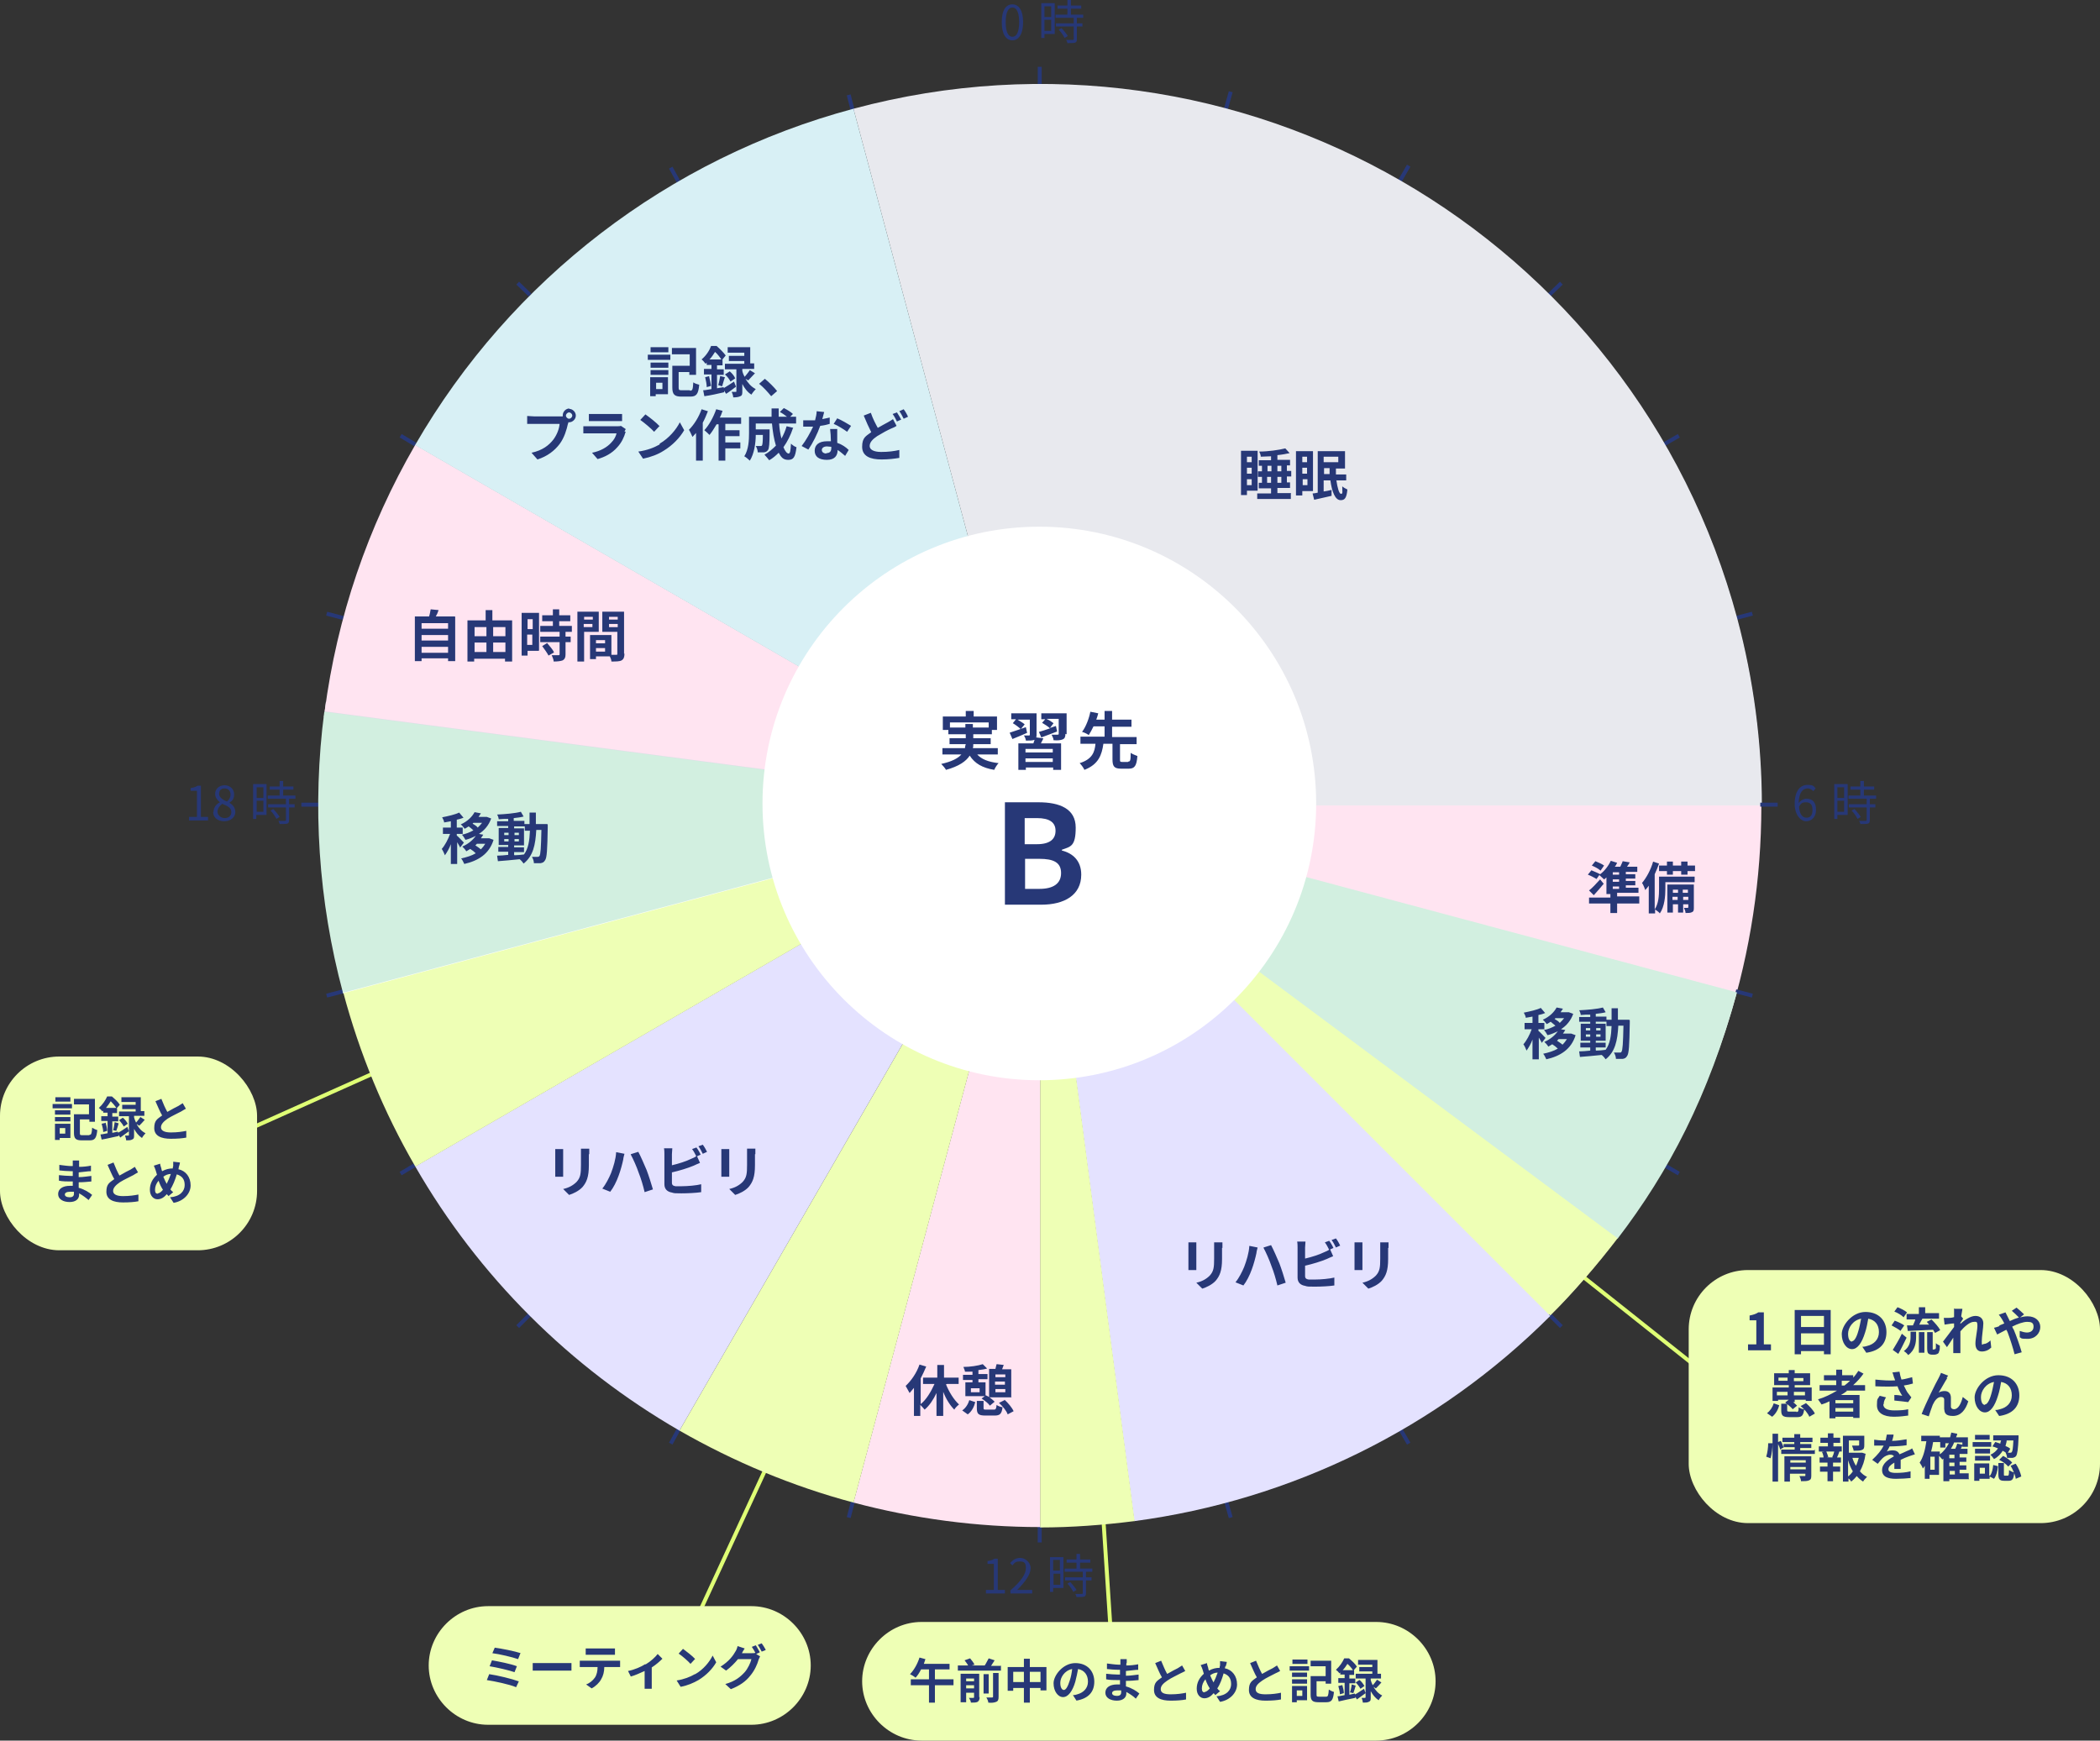
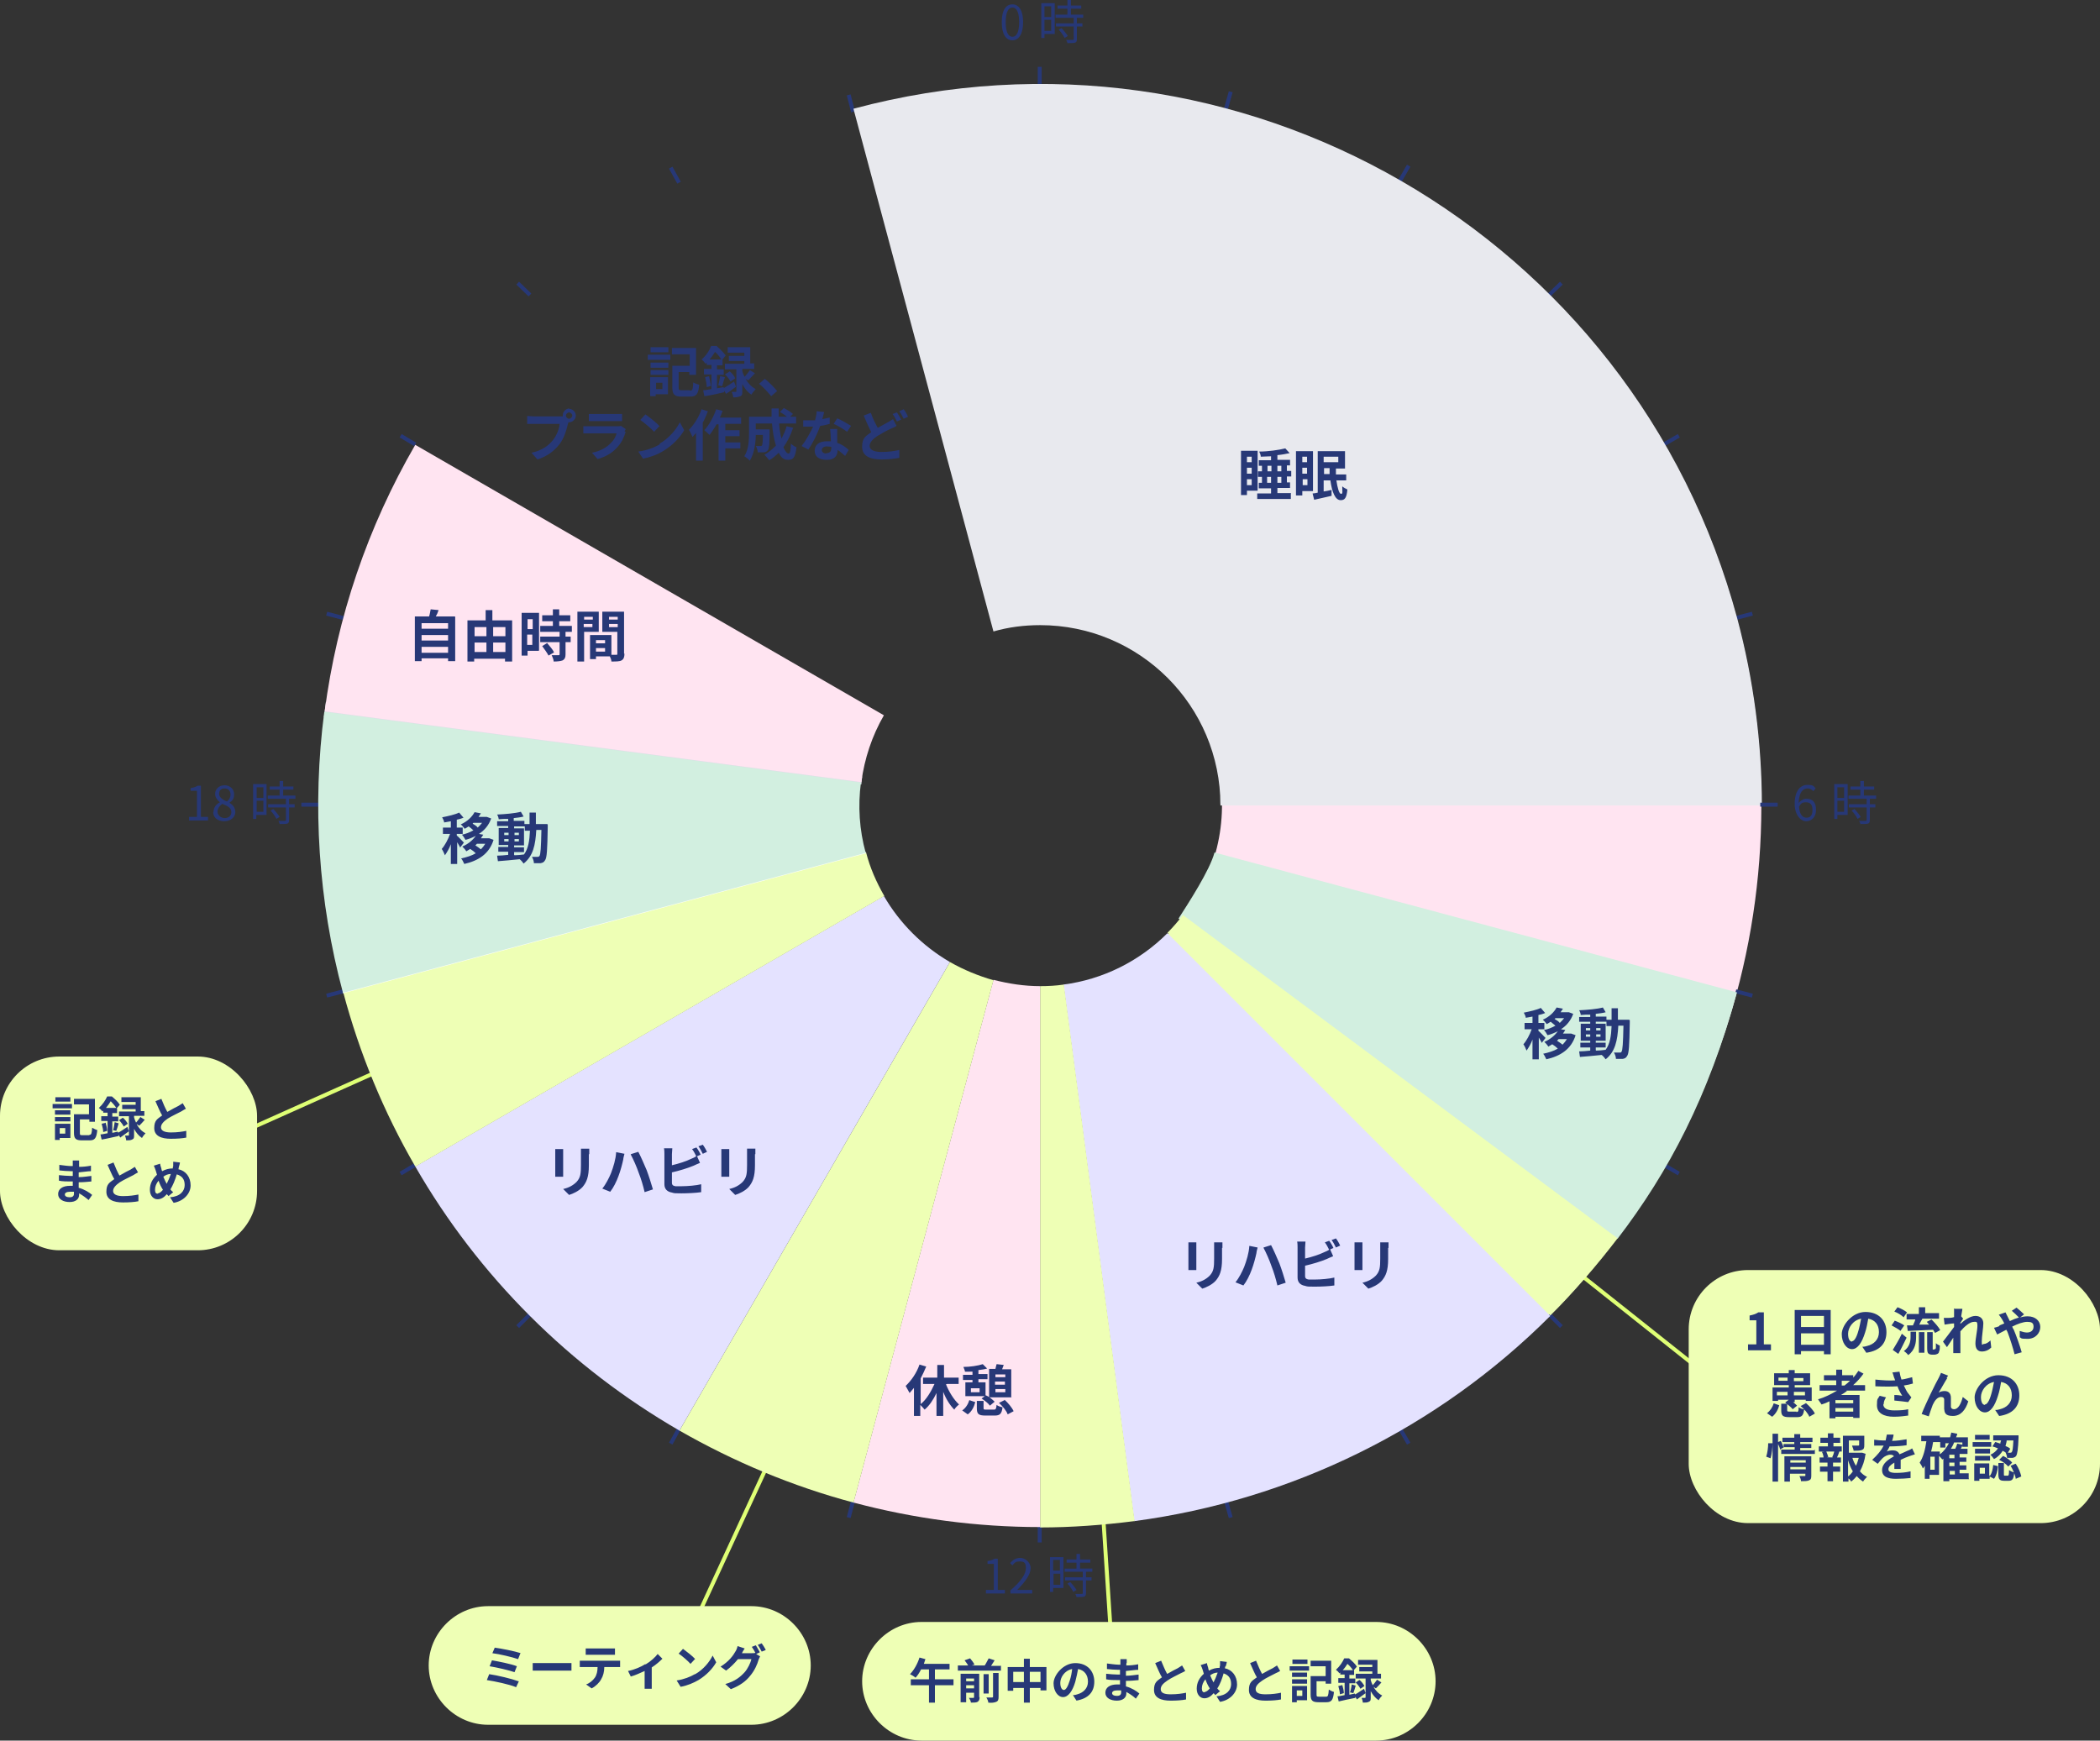
<svg xmlns="http://www.w3.org/2000/svg" data-name="レイヤー_1" viewBox="0 0 531 440.2">
  <rect x="0" y="0" width="531" height="440.2" fill="#333333" stroke="none" />
  <path d="M81.9 181.4c.2-1.3.3-2.6.5-3.9L218 196.4c0 .3-.2 1.7-.2 2L82 181.4z" fill="#dddee6" />
  <path d="M445.2 202.1v4l-136.6-2.8v-2l136.6.9z" fill="#d4d5df" />
  <path d="M287.9 242.1L361 357.3c13.4-8.5 25.7-18.7 36.4-30.4 14.6-15.9 25.8-33.6 33.8-52.4l-124.9-55.2c-3.3 9.1-9.5 17.2-18.4 22.8z" fill="#eeffb5" />
  <path d="M386.7 69.9l-92.4 100.4c2.9 2.7 5.5 5.8 7.6 9.1 7.9 12.4 9 27.1 4.3 39.9l124.9 55.2c29-68.7 13.6-151.2-44.4-204.6z" fill="#ffe4f1" />
  <path fill="none" stroke="#dfff75" stroke-miterlimit="10" d="M431.5 347.7l-39-31m-332.1-30l42.2-18.9m72.9 142.9l26-56.3m80.5 75.9l-3-46.1" />
  <rect x="427" y="321.2" width="104" height="64" rx="15" ry="15" fill="#eeffb5" />
  <path d="M363 425.2c0 8.2-6.8 15-15 15H233c-8.2 0-15-6.8-15-15s6.8-15 15-15h115c8.2 0 15 6.8 15 15zm-158-4c0 8.2-6.8 15-15 15h-66.6c-8.2 0-15-6.8-15-15s6.8-15 15-15H190c8.2 0 15 6.8 15 15z" fill="#eeffb5" />
  <rect y="267.2" width="65" height="49" rx="15" ry="15" fill="#eeffb5" />
  <path d="M442 340h2.1v-6.1h-1.7v-1.2c1-.2 1.6-.4 2.2-.8h1.4v8.1h1.8v1.5H442V340zm20.9-8.7v11.2h-1.7v-.8h-5.8v.8h-1.6v-11.2h9zm-7.5 1.5v2.8h5.8v-2.8h-5.8zm5.8 7.3v-2.9h-5.8v2.9h5.8zm10.7 2l-1-1.5c.5 0 .9-.1 1.2-.2 1.7-.4 3-1.6 3-3.5s-1-3.1-2.7-3.4c-.2 1.1-.4 2.3-.8 3.5-.8 2.6-1.9 4.2-3.3 4.2s-2.6-1.6-2.6-3.8 2.6-5.6 6-5.6 5.3 2.2 5.3 5.1-1.7 4.7-5 5.2zm-3.6-2.9c.5 0 1.1-.8 1.6-2.6.3-1 .5-2.1.7-3.1-2.1.4-3.3 2.3-3.3 3.8s.5 2 1 2zm12.3-2.6c-.5-.4-1.5-1-2.3-1.4l.8-1.2c.8.3 1.9.8 2.4 1.2l-.9 1.3zm1.5 1.7c-.7 1.4-1.4 2.9-2.1 4.1l-1.4-1c.6-1 1.6-2.6 2.3-4.1l1.2 1zm-.8-5.2c-.5-.5-1.5-1.1-2.3-1.4l.8-1.1c.8.3 1.8.8 2.4 1.3l-.9 1.3zm1.8 3.7h1.4v1.3c0 1.4-.2 3.3-2 4.6-.2-.3-.7-.8-1.1-1 1.5-1.1 1.7-2.5 1.7-3.6v-1.2zm2.1-4.7v-1.5h1.6v1.5h3.5v1.4h-4.2c-.3.5-.6 1-.8 1.5h2.5c-.2-.2-.4-.5-.6-.7l1.2-.6c.8.8 1.8 1.9 2.2 2.7l-1.3.7c-.1-.2-.3-.5-.5-.8-2.3.1-4.6.2-6.4.3l-.2-1.4h1.5c.2-.5.5-1 .6-1.5h-2.2v-1.4h3.1zm0 4.8h1.4v5.2h-1.4v-5.2zm4 4.3h.2s0-.1.1-.3v-1.2c.2.2.7.5 1 .6 0 .6 0 1.2-.2 1.5 0 .3-.2.5-.4.6-.2.1-.5.2-.7.2h-.7c-.3 0-.7-.1-.9-.3-.2-.2-.3-.5-.3-1.4v-4h1.4v4.4h.3zm5.1-10.2h1.9c0 .4-.2 1.1-.3 1.9l.5.6c-.2.2-.4.7-.7 1v.3c1-.9 2.5-2 3.8-2s2 .8 2 1.9-.4 3.3-.4 4.6.2.6.5.6c.5 0 1.1-.3 1.7-.9l.2 1.8c-.6.6-1.4 1-2.4 1s-1.6-.7-1.6-2 .5-3.3.5-4.5-.3-1-.9-1c-1 0-2.4 1.2-3.4 2.4v5.5h-1.8v-3.9c-.5.8-1.2 1.8-1.6 2.4l-1-1.4c.7-.9 2-2.6 2.8-3.7v-.9c-.6 0-1.6.2-2.4.3l-.2-1.7h1.1c.4 0 .9 0 1.5-.2v-2.2zm11.3 4.2c.4-.2.8-.3 1.2-.5-.2-.4-.4-.8-.6-1.1-.2-.3-.5-.8-.8-1.1l1.7-.6.5 1 .6 1.2c.8-.4 1.6-.7 2.3-.9-.5-.5-1.3-1.3-1.8-1.7l1.2-.8c.5.4 1.4 1.2 1.9 1.7l-1 .8c.6-.2 1.3-.3 1.9-.3 2 0 3.2 1.2 3.2 2.7s-1.2 3-3.2 3-1.5-.2-2-.4v-1.6c.6.2 1.3.4 1.8.4 1 0 1.7-.5 1.7-1.5s-.6-1.2-1.6-1.2-2.4.5-3.8 1.2c.1.3.2.5.4.8.6 1.4 1.6 4.2 2 5.7l-1.8.5c-.4-1.6-1.1-3.8-1.7-5.4-.1-.3-.2-.5-.4-.8-.9.5-1.8.9-2.3 1.2l-.8-1.7c.5-.1 1.1-.3 1.3-.4zm-58.8 22.2c.8-.6 1.4-1.5 1.7-2.5l1.4.5c-.3 1.1-.9 2.2-1.8 2.9l-1.3-.9zm7.4-.3c.5 0 .6-.2.6-1.2.3.2.9.5 1.4.5-.2 1.6-.6 2-1.8 2h-2c-1.6 0-2-.4-2-1.7V355h1.4c-.1-.1-.3-.2-.4-.3l.9-.7h-2.7v.3h-1.4v-3.4h4.1v-.6h-3.7v-3h3.7v-.8h1.5v.8h3.9v3h-3.9v.6h4.3v3.4h-1.5v-.3h-2.8v.6h-.4c.4.3.8.7 1 .9l-1.1.9c-.3-.4-.8-.8-1.4-1.3v1.5c0 .4.1.4.7.4h1.7zm-2.2-4.2v-.9h-2.7v.9h2.7zm0-3.7v-.8h-2.3v.8h2.3zm1.6-.7v.8h2.4v-.8h-2.4zm0 3.5v.9h2.8v-.9h-2.8zm3 2.8c.9.8 1.9 1.8 2.3 2.7l-1.4.8c-.3-.8-1.3-2-2.2-2.7l1.3-.7zm10.4-3c-.5.4-1 .7-1.5 1h4.7v5.8h-1.6v-.3h-4.5v.4h-1.5v-4.3c-.6.3-1.3.6-2 .8-.2-.3-.7-1-.9-1.3 1.7-.5 3.3-1.3 4.8-2.2h-4.4v-1.4h4.2v-1.2h-3.1v-1.3h3.1v-1.4h1.5v1.4h2.8v.6c.5-.5.9-1.1 1.3-1.7l1.3.7c-.7 1-1.6 2-2.6 2.9h3v1.4h-4.7zm1.6 2.3h-4.5v.8h4.5v-.8zm0 2.9v-.9h-4.5v.9h4.5zm-2.9-6.6h.7c.5-.4 1-.8 1.4-1.2h-2.1v1.2zm12.8-3.3l1.8-.2c.1.7.3 1.4.5 2 .9-.1 1.8-.4 2.7-.6l.2 1.6c-.7.2-1.5.4-2.3.5.4.8.8 1.7 1.2 2.1.2.3.5.6.7.9l-.8 1.2c-.7-.1-2.4-.3-3.5-.4v-1.4c.8 0 1.6.1 2 .2-.4-.6-.9-1.5-1.2-2.4-1.5.1-3.3.1-5.6 0v-1.7c1.9.2 3.6.3 5 .2-.1-.3-.2-.6-.3-.8-.1-.3-.2-.8-.4-1.2zm-2.3 8c0 1.1 1 1.6 2.8 1.6s2.6-.1 3.5-.3v1.6c-.8.1-2 .3-3.6.3-2.7 0-4.3-1-4.3-2.9s.2-1.5.7-2.4l1.6.4c-.4.6-.6 1.2-.6 1.8zm16.2-6.6c-.6.9-1.5 2.6-2.2 3.7.5-.3 1-.4 1.5-.4 1 0 1.6.6 1.6 1.7v2.2c0 .5.4.7.8.7 1.1 0 1.8-1.5 2.2-3.1l1.4 1.1c-.7 2.2-1.9 3.7-3.9 3.7s-2.1-.9-2.2-1.8V354c0-.5-.3-.7-.8-.7-.9 0-1.6.9-2.1 2-.3.8-.8 2.2-1 2.9l-1.8-.6c1-2.6 3.6-7.9 4.3-9.1.2-.4.4-.8.6-1.3l1.8.7c-.1.2-.3.4-.4.6zm13.1 9.6l-1-1.5c.5 0 .9-.1 1.2-.2 1.7-.4 3-1.6 3-3.5s-1-3.1-2.7-3.4c-.2 1.1-.4 2.3-.8 3.5-.8 2.6-1.9 4.2-3.3 4.2s-2.6-1.6-2.6-3.8 2.6-5.6 6-5.6 5.3 2.2 5.3 5.1-1.7 4.7-5 5.2zm-3.6-2.9c.5 0 1.1-.8 1.6-2.6.3-1 .5-2.1.7-3.1-2.1.4-3.3 2.3-3.3 3.8s.5 2 1 2zm-55.3 13.2c.3-.9.5-2.3.5-3.4h1.1c0 1.2-.2 2.8-.5 3.8l-1.1-.4zm12.3-1.8v1.1h-8.5v-1.1h3.4v-.6h-2.7l-1 .6c0-.4-.3-.9-.5-1.4v9.5h-1.4v-12.1h1.4v2.1l.7-.3c.3.6.6 1.3.7 1.8v-1h2.7v-.5h-3v-1.1h3v-.9h1.5v.9h3.1v1.1h-3.1v.5h2.8v1h-2.8v.6h3.5zm-.9 6.6c0 .7-.1 1-.6 1.2-.5.2-1.1.2-2 .2 0-.4-.2-.9-.4-1.3h1.3c.2 0 .2 0 .2-.2v-.4h-3.9v2h-1.4v-6.4h6.8v5zm-5.3-3.9v.6h3.9v-.6h-3.9zm3.9 2.3v-.6h-3.9v.6h3.9zm6.9-5.8h2.2v1.3h-1.1.5c-.2.6-.4 1.1-.6 1.5h1v1.3h-2v1h1.8v1.3h-1.8v2.4h-1.4v-2.4h-1.9v-1.3h1.9v-1h-2v-1.3h1c0-.4-.2-1-.4-1.4h.5c0-.1-1.3-.1-1.3-.1v-1.3h2.3v-.9h-1.9v-1.3h1.9v-1.1h1.4v1.1h1.7v1.3h-1.7v.9zm-.2 2.7c.2-.4.4-.9.5-1.4h-2c.2.5.4 1 .5 1.4h-.4c0 .1 1.9.1 1.9.1h-.4zm8.4-.7c-.2 1.6-.7 3-1.4 4.3.5.6 1.1 1.1 1.8 1.4-.3.3-.8.8-1 1.2-.6-.4-1.1-.8-1.6-1.4-.4.5-.9 1-1.4 1.4-.2-.3-.4-.6-.7-.8v.8H466v-11.6h5.4v2.4c0 .7-.1 1-.6 1.2-.5.2-1.2.2-2.1.2 0-.4-.3-.9-.4-1.3h1.5c.2 0 .3 0 .3-.2v-1.1h-2.6v3.1h3.4l.9.3zm-4.4 5.6c.5-.4.9-.8 1.2-1.3-.5-.8-.9-1.8-1.2-2.8v4.1zm1.1-4.7c.2.7.5 1.4.9 2 .3-.6.5-1.3.7-2h-1.6zm10-4.3c1.2 0 2.5-.2 3.7-.4v1.5c-1.2.2-2.8.3-4.3.3-.2.5-.5.9-.7 1.3.3-.2 1-.3 1.5-.3.8 0 1.4.3 1.7 1 .7-.3 1.2-.5 1.8-.8.5-.2 1-.4 1.4-.7l.7 1.5c-.4.1-1.1.4-1.5.5-.6.2-1.3.5-2.1.9v2.3H479v-1.6c-1 .6-1.5 1.1-1.5 1.7s.6.9 1.9.9 2.5-.1 3.7-.4v1.7c-.9.1-2.5.2-3.7.2-2 0-3.5-.5-3.5-2.2s1.6-2.7 3-3.5c-.2-.3-.5-.4-.9-.4-.7 0-1.5.4-2 .9-.4.4-.8.9-1.2 1.4l-1.4-1c1.4-1.3 2.3-2.4 2.9-3.6h-2.4v-1.5c.7.1 1.6.2 2.3.2h.6l.3-1.5h1.7c0 .5-.2.9-.3 1.4zm19.5 9.7h-5v.5h-1.5v-5.7s-.2.2-.3.2c-.1-.2-.5-.6-.8-.9v4.8h-2.4v1h-1.2v-3.3c-.1.2-.3.5-.5.7-.1-.4-.5-1.1-.8-1.5.9-1.3 1.4-3.3 1.7-5.4h-1.3v-1.4h4.7v.4h2.6l.3-1.2 1.5.3c0 .3-.2.6-.3.9h3v2.4h-1.4v-1.1h-2.1c-.2.6-.5 1.1-.8 1.6h1.1c.2-.4.4-.9.5-1.3l1.4.3c-.2.4-.3.7-.5 1h1.7v1.3h-2v.9h1.7v1.1h-1.7v.9h1.7v1.1h-1.7v.9h2.3v1.3zm-8.7-5.7h-1.1v3.3h1.1v-3.3zm1.3-.6c1-.7 1.7-1.7 2.3-2.8h-.9v1.1h-1.3v-1.4h-1.8c-.1.8-.3 1.6-.5 2.4h2.2v.8zm3.7.1h-1.3v.9h1.3v-.9zm0 2h-1.3v.9h1.3v-.9zm-1.2 3h1.3v-.9H493v.9zm10.5-7h-4.7v-1.2h4.7v1.2zm-.3 7.3c.5-.7.7-1.7.8-2.7l1.2.3c-.1 1.2-.4 2.4-1 3.2l-1.1-.6v.6h-2.6v.5h-1.3v-4.4h3.8v3.1zm0-5.6h-3.8v-1.2h3.8v1.2zm-3.8.6h3.8v1.2h-3.8v-1.2zm3.7-4.1h-3.7v-1.2h3.7v1.2zm-1.2 7.1h-1.3v1.5h1.3v-1.5zm2.7-6.5c.4.1.8.3 1.2.4 0-.3.1-.5.2-.8h-2V363h6.4v.6c-.1 2.9-.3 4.1-.6 4.6-.2.3-.5.4-.9.5h-1.4c0-.4-.2-1-.4-1.4-.2-.1-.5-.3-.7-.4-.5.8-1.2 1.6-2.2 2.1-.2-.3-.6-.8-.9-1.1.9-.4 1.5-1 1.9-1.6-.5-.2-1-.4-1.4-.5l.7-1.1zm3.1 8.5c.2 0 .3-.2.3-1.4.3.2.9.5 1.3.6-.1 1.7-.5 2.1-1.4 2.1h-1.1c-1.2 0-1.5-.4-1.5-1.7V370h1.4v2.8c0 .4 0 .4.3.4h.7zm-1.2-5c.8.4 1.8 1.1 2.3 1.7l-1 1c-.4-.5-1.4-1.3-2.3-1.7l.9-.9zm.9-3.9c0 .5-.2.9-.3 1.4.5.2.9.4 1.2.7l-.6 1h.6c.2 0 .3 0 .4-.2.2-.2.3-1 .4-2.9h-1.6zm2.3 5.9c.7 1 1.2 2.3 1.4 3.2l-1.4.6c-.1-.9-.7-2.3-1.3-3.3l1.2-.5z" fill="#273877" />
  <path fill="none" stroke="#273877" stroke-miterlimit="10" d="M262.9 21.3v-4.4" />
  <path d="M253.3 5.6c0-3.1 1.1-4.5 2.7-4.5s2.7 1.5 2.7 4.5-1.1 4.6-2.7 4.6-2.7-1.5-2.7-4.6zm4.4 0c0-2.6-.7-3.7-1.7-3.7s-1.7 1.1-1.7 3.7.7 3.7 1.7 3.7 1.7-1.1 1.7-3.7zm9 3h-2.6v1h-.8V.8h3.4v7.8zm-2.6-7v2.7h1.7V1.6h-1.7zm1.7 6.2V5h-1.7v2.8h1.7zm6.5-3.3v1.4h1.4v.8h-1.4v3.2c0 .5-.1.8-.5.9-.4.1-1 .1-1.9.1 0-.2-.2-.6-.3-.8h1.6c.2 0 .3 0 .3-.2V6.7H267v-.8h4.5V4.5h-4.6v-.8h3V2.2h-2.5v-.8h2.5V0h.9v1.4h2.6v.8h-2.6v1.5h3.1v.8h-1.5zm-3.9 2.6c.6.6 1.3 1.5 1.6 2l-.8.5c-.3-.6-.9-1.5-1.5-2.1l.7-.4z" fill="#273877" />
  <path fill="none" stroke="#273877" stroke-miterlimit="10" d="M310 27.5l1.2-4.3M354 45.7l2.2-3.8m35.5 32.7l3.1-3m25.9 40.8l3.8-2.2m14.4 46.1l4.2-1.1" />
  <path d="M453.8 203.3c0-3.4 1.5-4.8 3.2-4.8s1.6.4 2.1.9l-.6.7c-.3-.4-.9-.7-1.4-.7-1.2 0-2.2.9-2.3 3.7.5-.7 1.3-1.1 2-1.1 1.5 0 2.4.9 2.4 2.8s-1.2 2.9-2.5 2.9-2.9-1.5-2.9-4.4zm1.1.7c.1 1.8.8 2.8 1.9 2.8s1.5-.8 1.5-2-.5-1.9-1.6-1.9-1.3.3-1.8 1.1zm12.3 2.1h-2.6v1h-.8v-8.8h3.4v7.8zm-2.6-7v2.7h1.7v-2.7h-1.7zm1.7 6.2v-2.8h-1.7v2.8h1.7zm6.5-3.3v1.4h1.4v.8h-1.4v3.2c0 .5-.1.8-.5.9-.4.1-1 .1-1.9.1 0-.2-.2-.6-.3-.8h1.6c.2 0 .3 0 .3-.2v-3.2h-4.5v-.8h4.5V202h-4.6v-.8h3v-1.5h-2.5v-.8h2.5v-1.4h.9v1.4h2.6v.8h-2.6v1.5h3.1v.8h-1.5zm-3.9 2.6c.6.6 1.3 1.5 1.6 2l-.8.5c-.3-.6-.9-1.5-1.5-2.1l.7-.4z" fill="#273877" />
  <path fill="none" stroke="#273877" stroke-miterlimit="10" d="M438.9 250.7l4.2 1.1m-22.4 42.8l3.8 2.2m-32.8 35.6l3.1 3.1M354 361.3l2.2 3.8M310 379.6l1.2 4.2m-48.3 2v4.3" />
  <path d="M249.3 402.1h2v-6.6h-1.6v-.7c.8-.1 1.3-.3 1.8-.6h.8v7.9h1.8v.9h-4.8v-.9zm6.1.2c2.8-2.4 4-4.2 4-5.7s-.5-1.7-1.6-1.7-1.3.4-1.8 1l-.6-.6c.7-.8 1.5-1.3 2.6-1.3s2.6 1 2.6 2.6-1.4 3.5-3.4 5.5h3.8v.9h-5.5v-.6zm13.5-.7h-2.6v1h-.8v-8.8h3.4v7.8zm-2.6-7.1v2.7h1.7v-2.7h-1.7zm1.8 6.3V398h-1.7v2.8h1.7zm6.5-3.3v1.4h1.4v.8h-1.4v3.2c0 .5-.1.8-.5.9-.4.1-1 .1-1.9.1 0-.2-.2-.6-.3-.8h1.6c.2 0 .3 0 .3-.2v-3.2h-4.5v-.8h4.5v-1.4h-4.6v-.8h3v-1.5h-2.5v-.8h2.5V393h.9v1.4h2.6v.8h-2.6v1.5h3.1v.8h-1.5zm-4 2.6c.6.6 1.3 1.5 1.6 2l-.8.5c-.3-.6-.9-1.5-1.5-2.1l.7-.4z" fill="#273877" />
  <path fill="none" stroke="#273877" stroke-miterlimit="10" d="M215.7 379.6l-1.1 4.2m-42.9-22.5l-2.1 3.8M134 332.4l-3.1 3.1M105 294.6l-3.7 2.2m-14.5-46.1l-4.2 1.1m-2-48.3h-4.4" />
  <path d="M47.8 206.6h2V200h-1.6v-.7c.8-.1 1.3-.3 1.8-.6h.8v7.9h1.8v.9h-4.8v-.9zm6.2-1.3c0-1.2.8-2 1.6-2.4-.6-.5-1.2-1.2-1.2-2.1 0-1.3 1-2.2 2.4-2.2s2.4 1 2.4 2.3-.6 1.7-1.2 2.1c.8.5 1.5 1.2 1.5 2.4s-1.1 2.3-2.8 2.3-2.8-1-2.8-2.3zm4.5.1c0-1.2-1.1-1.6-2.3-2.1-.7.5-1.2 1.2-1.2 2s.8 1.6 1.8 1.6 1.7-.6 1.7-1.5zm-.2-4.4c0-.9-.5-1.6-1.5-1.6s-1.4.6-1.4 1.4.9 1.5 2 1.9c.6-.5.9-1.1.9-1.8zm9.1 5.1h-2.6v1H64v-8.8h3.4v7.8zm-2.5-7v2.7h1.7v-2.7h-1.7zm1.7 6.2v-2.8h-1.7v2.8h1.7zm6.5-3.3v1.4h1.4v.8h-1.4v3.2c0 .5-.1.8-.5.9-.4.1-1 .1-1.9.1 0-.2-.2-.6-.3-.8H72c.2 0 .3 0 .3-.2v-3.2h-4.5v-.8h4.5V202h-4.6v-.8h3v-1.5h-2.5v-.8h2.5v-1.4h.9v1.4h2.6v.8h-2.6v1.5h3.1v.8h-1.5zm-4 2.6c.6.6 1.3 1.5 1.6 2l-.8.5c-.3-.6-.9-1.5-1.5-2.1l.7-.4z" fill="#273877" />
  <path fill="none" stroke="#273877" stroke-miterlimit="10" d="M86.8 156.3l-4.2-1.1m22.4-42.8l-3.7-2.2M134 74.6l-3.1-3m40.8-25.4l-2.1-3.8m46.1-14.1l-1.1-4.3" />
  <path d="M439.2 251c-7.2 26.3-17.2 45.3-30.2 62.3l-111-81c2.5-3.9 7.9-12.2 9.1-16.7L439.3 251z" fill="#d2efe0" />
  <path d="M409 313.2c-4.8 6.3-11.3 13.9-17 19.5l-96.8-96.8c1.4-1.4 2.7-2.9 3.9-4.5l109.8 81.7z" fill="#eeffb5" />
  <path d="M392 332.8c-28.4 28.4-65.4 46.6-105.2 51.9L268.9 249c10-1.3 19.2-5.9 26.3-13l96.8 96.8z" fill="#e4e2ff" />
  <path d="M286.8 384.7c-7.9 1-15.9 1.6-23.8 1.6V249.4c2 0 4-.1 6-.4l17.9 135.7z" fill="#eeffb5" />
  <path d="M263 386.2c-15.9 0-31.8-2.1-47.2-6.2l35.4-132.2c3.9 1 7.8 1.6 11.8 1.6v136.9z" fill="#ffe4f1" />
  <path d="M215.8 380c-15.4-4.1-30.2-10.3-44-18.2l68.4-118.5c3.5 2 7.2 3.5 11 4.6l-35.4 132.2z" fill="#eeffb5" />
  <path d="M171.8 361.8c-27.7-16-50.8-39-66.8-66.8l118.5-68.4c4 6.9 9.8 12.7 16.7 16.7l-68.4 118.5z" fill="#e4e2ff" />
  <path d="M105 295c-8-13.8-14.1-28.6-18.2-44L219 215.6c1 3.9 2.6 7.5 4.6 11L105.1 295z" fill="#eeffb5" />
  <path d="M86.7 251l132.2-35.4L86.7 251z" fill="#3989a8" stroke="#fff" stroke-miterlimit="1.6" stroke-width=".4" />
  <path d="M86.7 251c-6.2-23.1-7.8-47.3-4.7-71l135.7 17.9c-.8 5.9-.4 12 1.2 17.8L86.7 251.1z" fill="#d2efe0" />
  <path d="M82.1 179.9c3.1-23.8 10.9-46.7 22.9-67.4l118.5 68.4c-3 5.2-4.9 10.9-5.7 16.9L82.1 179.9z" fill="#ffe4f1" />
  <path d="M215.8 27.5c97.3-26.1 197.4 31.7 223.5 129 4.1 15.4 6.2 31.3 6.2 47.2H308.6c0-25.2-20.4-45.6-45.6-45.6-4 0-8 .5-11.8 1.6L215.8 27.5z" fill="#e8e9ee" />
-   <path d="M105 112.5c24.2-41.9 64.1-72.5 110.8-85l35.4 132.2c-11.7 3.1-21.7 10.8-27.7 21.3L105 112.6z" fill="#d8f0f5" />
  <path d="M389.9 263.8c-.2-.4-.5-.9-.8-1.4v5.5h-1.6v-5c-.4 1.1-1 2.1-1.5 2.8-.2-.5-.5-1.2-.8-1.6.8-.9 1.6-2.4 2.1-3.8h-1.8v-1.6h2v-1.6c-.6.1-1.2.2-1.7.3 0-.4-.3-.9-.5-1.3 1.5-.3 3.3-.7 4.3-1.2l1.1 1.3c-.5.2-1.1.4-1.7.5v2h1.5v1.6H389v.4c.4.3 1.5 1.5 1.8 1.8l-1 1.3zm8.5-2c-1.1 3.6-3.9 5.3-7.4 6.1-.2-.4-.5-1.1-.8-1.4 1.4-.3 2.7-.7 3.7-1.3-.4-.4-.9-.8-1.4-1.1-.3.2-.7.4-1 .6-.2-.4-.7-.9-1-1.2 1.6-.7 2.7-1.7 3.4-2.7-.8.4-1.7.8-2.6 1-.2-.4-.6-1-.9-1.3 1-.2 2-.6 2.9-1.1-.4-.3-.8-.7-1.2-1-.3.2-.6.4-1 .6-.2-.3-.7-.9-1-1.1 1.8-.8 2.9-2 3.5-3.1l1.6.3-.6.9h2.1l1.1.4c-.6 1.7-1.7 3-3.1 3.9l1.1.2-.6.9h2.1l1.1.4zm-5-4.4l-.3.3c.5.3 1 .6 1.3 1 .4-.4.8-.8 1.1-1.2h-2.2zm.7 5.4l-.4.4c.5.3 1 .7 1.4 1 .4-.4.8-.9 1.1-1.4h-2.1zm18-4.8v.7c-.1 5.7-.2 7.8-.7 8.4-.3.5-.6.6-1.1.7h-1.7c0-.5-.2-1.1-.5-1.6h1.4c.3 0 .4 0 .5-.2.3-.4.4-2.1.5-6.6h-1.3c-.2 3.8-.8 6.6-3.2 8.5-.2-.3-.6-.8-1-1.1-2 .2-4 .4-5.5.5l-.2-1.4c.8 0 1.8-.1 2.8-.2v-.8h-2.5v-1.2h2.5v-.5h-2.4v-4.3h2.4v-.5h-2.8v-1.2h2.8v-.6c-.8 0-1.6 0-2.4.1 0-.3-.2-.9-.4-1.2 2.1-.1 4.5-.3 6-.7l.7 1.2c-.7.2-1.6.3-2.5.4v.7h2.7v.8h1.3V255h1.6v2.9h2.8zm-11.1 2.6h1.1v-.6H401v.6zm1.1 1.6v-.6H401v.6h1.1zm1.5 3.5c.8 0 1.6-.1 2.4-.2 1.1-1.5 1.4-3.5 1.5-6h-1.3v-1.1h-2.7v.5h2.5v4.3h-2.5v.5h2.5v1.2h-2.5v.7zm1.1-5.1v-.6h-1.1v.6h1.1zm-1.1 1v.6h1.1v-.6h-1.1zm-101.1 53.7v5.9h-2v-7h2v1.1zm6.5.3v2.8c0 3-.6 4.3-1.6 5.5-.9 1-2.4 1.7-3.4 2l-1.5-1.5c1.4-.3 2.5-.9 3.4-1.8 1-1.1 1.1-2.1 1.1-4.3v-4.1h2.1v1.4zm7-.5l2 .4c-.1.4-.3 1.1-.3 1.4-.2 1-.7 2.9-1.2 4.2-.5 1.4-1.3 3-2.1 4l-2-.8c.9-1.1 1.7-2.7 2.2-3.9.6-1.6 1.2-3.5 1.3-5.3zm3.5.4l1.9-.6c.6 1.1 1.5 3.2 2.1 4.6.5 1.3 1.2 3.5 1.6 4.9l-2.1.7c-.4-1.7-.9-3.4-1.5-4.9-.5-1.5-1.4-3.5-2-4.6zm10.5.2v2.6c1.7-.4 3.6-1 4.8-1.6.5-.2 1-.4 1.5-.8l.8 1.8c-.5.2-1.2.5-1.6.7-1.4.6-3.7 1.3-5.5 1.7v2.6c0 .6.3.8.9.9h1.6c1.5 0 3.7-.2 4.9-.5v2c-1.3.2-3.4.3-5 .3s-1.8 0-2.4-.2c-1.2-.2-1.9-.9-1.9-2.1v-7.6c0-.3 0-1-.1-1.5h2.1c0 .4-.1 1.1-.1 1.5zm7.2-.1l-1.1.5c-.3-.6-.7-1.4-1.1-1.9l1.1-.4c.4.5.9 1.4 1.1 1.9zm1.7-.6l-1.1.5c-.3-.6-.7-1.4-1.1-1.9l1.1-.4c.4.5.9 1.4 1.1 1.9zm5.6.3v5.9h-2v-7h2v1.1zm6.5.3v2.8c0 3-.6 4.3-1.6 5.5-.9 1-2.4 1.7-3.4 2l-1.5-1.5c1.4-.3 2.5-.9 3.4-1.8 1-1.1 1.1-2.1 1.1-4.3v-4.1h2.1v1.4zM241.1 426.2h-4.7v4.4h-1.5v-4.4h-4.6v-1.5h4.6v-2.5h-2c-.4.8-.9 1.6-1.4 2.1-.3-.3-1-.7-1.4-.9 1-1 1.9-2.6 2.4-4.2l1.5.4c-.1.4-.3.8-.4 1.2h6.5v1.4h-3.7v2.5h4.7v1.5zm12-5v1.3h-10.9v-1.3h2.6c-.2-.4-.6-.9-.9-1.3l1.4-.5c.4.5.9 1.1 1.1 1.6l-.7.2h3.3c.4-.6.7-1.3 1-1.8l1.5.5c-.3.5-.6.9-.9 1.4h2.4zm-5.4 8c0 .6-.1.9-.5 1.2-.4.2-.9.2-1.7.2 0-.4-.3-.9-.5-1.2h1.1c.1 0 .2 0 .2-.2v-1.1h-2v2.4h-1.4v-7.2h4.7v5.9zm-3.4-4.7v.7h2v-.7h-2zm2 2.5v-.8h-2v.8h2zm3.7 1.3h-1.3v-4.9h1.3v4.9zm1.1-5.2h1.4v6c0 .7-.1 1.1-.6 1.3-.5.2-1.1.3-2 .2 0-.4-.3-1-.5-1.3h1.4c.2 0 .3 0 .3-.2v-5.9zm13.5-1.6v6h-1.5v-.6h-2.7v3.7h-1.5v-3.7h-2.7v.7h-1.4v-6h4.1v-2.1h1.5v2.1h4.2zm-5.7 3.9v-2.6h-2.7v2.6h2.7zm4.2 0v-2.6h-2.7v2.6h2.7zm9.1 4.7l-.9-1.4c.5 0 .8-.1 1.1-.2 1.5-.4 2.7-1.5 2.7-3.2s-.9-2.9-2.5-3.2c-.2 1-.4 2.1-.7 3.2-.7 2.4-1.8 3.9-3.1 3.9s-2.4-1.5-2.4-3.5 2.4-5.1 5.5-5.1 4.8 2.1 4.8 4.7-1.5 4.3-4.6 4.8zm-3.2-2.7c.5 0 1-.8 1.5-2.4.3-.9.5-1.9.6-2.9-2 .4-3 2.2-3 3.5s.5 1.8.9 1.8zm15.8-6.7v.5c1 0 2-.1 3-.3v1.4c-.8 0-1.9.2-3.1.3v1.2c1.2 0 2.2-.2 3.2-.3v1.4c-1.1.1-2 .2-3.2.2v1.4c1.5.4 2.7 1.2 3.4 1.8l-.9 1.3c-.6-.6-1.5-1.2-2.4-1.7v.4c0 1-.8 1.8-2.4 1.8s-2.9-.7-2.9-2 1.1-2.1 3-2.1h.7v-1.1h-.6c-.7 0-2.1 0-2.9-.2v-1.4c.8.1 2.2.2 2.9.2h.6v-1.2h-.4c-.8 0-2.1-.1-2.9-.2v-1.4c.8.1 2.2.3 2.9.3h.5v-1.4h1.6v.9zm-2.4 8.2c.6 0 1.1-.2 1.1-.9v-.5h-1c-.9 0-1.3.3-1.3.7s.4.7 1.3.7zm12.8-5.6c1-.6 2-1.1 2.6-1.4.5-.3.8-.5 1.1-.7l.8 1.4c-.4.2-.7.4-1.2.6-.7.4-2.3 1.1-3.3 1.8s-1.7 1.3-1.7 2.2.8 1.3 2.5 1.3 2.9-.2 3.9-.4v1.7c-1 .2-2.3.3-3.9.3-2.4 0-4.2-.7-4.2-2.7s.8-2.3 2-3.2c-.6-1-1.1-2.3-1.7-3.6l1.5-.6c.5 1.2 1 2.4 1.5 3.3zm14.6-1.9c0 .2 0 .3-.1.5 1.9.4 3.1 2 3.1 4.1s-1.8 4-4.3 4.4l-.9-1.4c2.6-.2 3.7-1.6 3.7-3.1s-.7-2.3-1.9-2.7c-.4 1.4-.9 2.8-1.6 3.8.2.3.4.5.7.7l-1.2 1c-.1-.2-.3-.3-.4-.5-.8.9-1.5 1.3-2.4 1.3s-1.9-.8-1.9-2.4.7-2.8 1.8-3.8c-.1-.3-.2-.6-.3-1-.1-.4-.3-.8-.5-1.2l1.6-.5c0 .4.2.8.3 1.2 0 .2.1.5.2.7.9-.5 1.8-.7 2.7-.7 0-.2 0-.4.1-.6v-1.1l1.7.2c0 .3-.2.9-.3 1.2zm-5.2 6.5c.4 0 .9-.4 1.3-.9-.4-.6-.8-1.4-1.1-2.3-.6.7-.9 1.5-.9 2.3s.3 1 .7 1zm2.2-2.3c.4-.8.8-1.7 1.1-2.6-.7 0-1.4.3-1.9.7.3.7.6 1.4.9 1.9zm12.4-2.3c1-.6 2-1.1 2.6-1.4.5-.3.8-.5 1.1-.7l.8 1.4c-.4.2-.7.4-1.2.6-.7.4-2.3 1.1-3.3 1.8s-1.7 1.3-1.7 2.2.8 1.3 2.5 1.3 2.9-.2 3.9-.4v1.7c-1 .2-2.3.3-3.9.3-2.4 0-4.2-.7-4.2-2.7s.8-2.3 2-3.2c-.6-1-1.1-2.3-1.7-3.6l1.5-.6c.5 1.2 1 2.4 1.5 3.3zm6.9-1.9h4.9v1.1h-4.9v-1.1zm4.4 8.6h-2.6v.5h-1.2v-4.1h3.8v3.6zm-3.8-7h3.8v1.1h-3.8V423zm0 1.7h3.8v1.1h-3.8v-1.1zm3.9-3.9h-3.8v-1.1h3.8v1.1zm-2.7 6.7v1.4h1.4v-1.4h-1.4zm7.4 1.6c.5 0 .6-.3.7-1.8.3.2.9.5 1.3.6-.2 2-.6 2.6-1.9 2.6h-2c-1.5 0-2-.4-2-1.9v-4.7h3.8v-2.5h-3.8V420h5.2v5.8h-1.4v-.6h-2.3v3.3c0 .5 0 .6.7.6h1.7zm7.4-.6c.6-.3 1.4-.9 2.2-1.4l.4 1.1c-.7.5-1.5 1.1-2.2 1.6l-.4-.7v.3c-1.5.3-3 .6-4.2.9l-.3-1.3c.5 0 1.1-.2 1.8-.3v-3.1h-1.6v-1.2h1.6v-.9h-1.1v-.5s-.2.1-.2.2c-.2-.3-.6-.7-.9-.9 1-.9 1.7-2 2.1-2.9h1.2c.7.6 1.6 1.4 2 2.1l-.8.9h.1v1.2h-1.2v.9h1.5v1.2h-1.5v2.9l1.4-.3v.2zm-3.3-2.4c.2.7.4 1.5.4 2.1l-1 .3c0-.6-.2-1.4-.4-2.1l.9-.2zm2.7-3.7c-.3-.5-.9-1.2-1.4-1.6-.3.5-.7 1.1-1.2 1.6h2.5zm-.7 5.5c.2-.5.3-1.4.4-1.9l1 .3c-.2.7-.4 1.4-.6 1.9l-.9-.2zm5.9-1.3c.5.9 1.2 1.7 2.2 2.2-.3.3-.7.8-.9 1.2-.9-.6-1.5-1.4-2-2.3v1.6c0 .6 0 .9-.5 1.1-.4.2-.8.2-1.5.2 0-.4-.2-.9-.3-1.2h.8c.1 0 .2 0 .2-.2v-4.7h-2.5v-1.2h4.2v-.6h-3.3v-1.1h3.3v-.6h-3.6v-1.2h4.9v3.5h.9v1.2h-2.6v.4c.1.4.3.9.5 1.3.4-.4.8-1 1.1-1.4l1.1.7c-.5.6-1 1.1-1.4 1.5l-.6-.4zm-3.5-1.7c.5.4 1 1.1 1.2 1.5l-1 .7c-.2-.4-.7-1.1-1.2-1.6l.9-.6zm-212.6.3l-.7 1.5c-1.6-.7-5.4-1.5-7.4-1.8l.6-1.5c2.1.3 5.8 1.2 7.4 1.8zm-.5-3.8l-.6 1.5c-1.4-.5-4.5-1.2-6.3-1.5l.6-1.5c1.7.3 4.8.9 6.3 1.5zm.9-3.3l-.6 1.5c-1.4-.5-4.8-1.3-6.5-1.5l.6-1.4c1.6.2 5.1.9 6.6 1.4zm5 2.5h7.9v1.9h-9.8v-1.9h1.9zm11.2-.6h9v1.6h-4c0 1.2-.3 2.3-.8 3.1-.4.8-1.4 1.8-2.4 2.3l-1.4-1c.9-.3 1.7-1 2.2-1.7.5-.7.7-1.7.7-2.7h-4.5V420h1.2zm1.6-3.1h6.1v1.6h-7.4v-1.6h1.3zm13.9 4c1.2-.7 2.4-1.8 3-2.6l1.2 1.2c-.6.6-1.6 1.5-2.7 2.2v5.4H163v-4.5c-1.1.5-2.4 1.1-3.5 1.4l-.7-1.4c1.6-.3 3.4-1.1 4.3-1.7zm12.5 2.5c2.1-1.2 3.6-3.1 4.4-4.7l.9 1.7c-.9 1.6-2.5 3.3-4.5 4.5-1.2.7-2.8 1.4-4.5 1.7l-1-1.6c1.9-.3 3.4-.9 4.6-1.6zm0-3.9l-1.2 1.3c-.6-.7-2.1-2-3-2.6l1.1-1.2c.8.6 2.4 1.8 3.1 2.6zm16.3-1.6l-.9.4 1 .6c-.1.2-.3.6-.4.9-.3 1.1-1 2.7-2.1 4-1.1 1.4-2.6 2.5-4.9 3.4l-1.4-1.3c2.5-.7 3.8-1.8 4.9-3 .8-.9 1.5-2.4 1.7-3.3h-3.4c-.8 1-1.9 2.1-3 2.9l-1.4-1c2.1-1.3 3.2-2.8 3.8-3.9.2-.3.4-.8.5-1.3l1.8.6c-.3.4-.6 1-.7 1.2h2.4c.4 0 .8 0 1-.1-.2-.4-.6-1.1-.9-1.5l1-.4c.3.4.7 1.2 1 1.7zm1.5-.6l-1 .4c-.3-.5-.6-1.2-1-1.7l1-.4c.3.4.8 1.2 1 1.6zm-51.2-125.6v5.9h-2v-7h2v1.1zm6.5.2v2.8c0 3-.6 4.3-1.6 5.5-.9 1-2.4 1.7-3.4 2l-1.5-1.5c1.4-.3 2.5-.9 3.4-1.8 1-1.1 1.1-2.1 1.1-4.3v-4.1h2.1v1.4zm7-.5l2 .4c-.1.4-.3 1.1-.3 1.4-.2 1-.7 2.9-1.2 4.2-.5 1.4-1.3 3-2.1 4l-2-.8c.9-1.1 1.7-2.7 2.2-3.9.6-1.6 1.2-3.5 1.3-5.3zm3.6.5l1.9-.6c.6 1.1 1.5 3.2 2.1 4.6.5 1.3 1.2 3.5 1.6 4.9l-2.1.7c-.4-1.7-.9-3.4-1.5-4.9-.5-1.5-1.4-3.5-2-4.6zm10.4.2v2.6c1.7-.4 3.6-1 4.8-1.6.5-.2 1-.4 1.5-.8l.8 1.8c-.5.2-1.2.5-1.6.7-1.4.6-3.7 1.3-5.5 1.7v2.6c0 .6.3.8.9.9h1.6c1.5 0 3.7-.2 4.9-.5v2c-1.3.2-3.4.3-5 .3s-1.8 0-2.4-.2c-1.2-.2-1.9-.9-1.9-2.1v-7.6c0-.3 0-1-.1-1.5h2.1c0 .4-.1 1.1-.1 1.5zm7.3-.1l-1.1.5c-.3-.6-.7-1.4-1.1-1.9l1.1-.4c.4.5.9 1.4 1.1 1.9zm1.6-.7l-1.1.5c-.3-.6-.7-1.4-1.1-1.9l1.1-.4c.4.5.9 1.4 1.1 1.9zm5.6.4v5.9h-2v-7h2v1.1zm6.5.2v2.8c0 3-.6 4.3-1.6 5.5-.9 1-2.4 1.7-3.4 2l-1.5-1.5c1.4-.3 2.5-.9 3.4-1.8 1-1.1 1.1-2.1 1.1-4.3v-4.1h2.1v1.4zM13.3 279.2h4.9v1.1h-4.9v-1.1zm4.4 8.6h-2.6v.5h-1.2v-4.1h3.9v3.6zm-3.8-7h3.9v1.1h-3.9v-1.1zm0 1.7h3.9v1.1h-3.9v-1.1zm3.9-3.9H14v-1.1h3.8v1.1zm-2.7 6.7v1.4h1.4v-1.4h-1.4zm7.5 1.7c.5 0 .6-.3.7-1.8.3.2.9.5 1.3.6-.2 2-.6 2.6-1.9 2.6h-2c-1.5 0-2-.4-2-1.9v-4.7h3.8v-2.5h-3.8v-1.4H24v5.8h-1.4v-.6h-2.4v3.4c0 .5 0 .6.7.6h1.7zm7.4-.6c.6-.3 1.4-.9 2.2-1.4l.4 1.1c-.7.5-1.5 1.1-2.2 1.6l-.4-.7v.3c-1.5.3-3 .7-4.3.9l-.3-1.3c.5 0 1.1-.2 1.8-.3v-3.1h-1.6v-1.2h1.6v-.9h-1.1v-.5s-.2.1-.2.2c-.2-.3-.6-.7-.9-.9 1-.9 1.7-2 2.1-2.9h1.2c.7.6 1.6 1.4 2 2.1l-.8.9h.1v1.2h-1.2v.9h1.5v1.2h-1.5v2.9l1.4-.3v.2zm-3.3-2.5c.2.7.4 1.5.4 2.1l-1 .3c0-.6-.2-1.4-.4-2.1l.9-.2zm2.7-3.7c-.3-.5-.9-1.2-1.4-1.7-.3.5-.7 1.1-1.2 1.7h2.5zm-.8 5.6c.2-.5.3-1.4.4-2l1 .3c-.2.7-.4 1.4-.6 1.9l-.9-.2zm6-1.4c.5.9 1.2 1.7 2.2 2.2-.3.3-.7.8-.9 1.2-.9-.6-1.5-1.4-2-2.3v1.6c0 .6 0 .9-.5 1.1-.4.2-.8.2-1.5.2 0-.4-.2-.9-.3-1.2h.8c.1 0 .2 0 .2-.2v-4.7h-2.5v-1.2h4.2v-.6h-3.4v-1.1h3.4v-.7h-3.6v-1.2h4.9v3.5h.9v1.2h-2.6v.4c.1.4.3.9.5 1.3.4-.4.8-1 1.1-1.4l1.1.7c-.5.6-1 1.1-1.4 1.5l-.6-.4zm-3.5-1.7c.5.4 1 1.1 1.2 1.5l-1 .7c-.2-.4-.7-1.1-1.2-1.6l.9-.6zm11.4-1.6c1-.6 2-1.1 2.6-1.4.5-.3.8-.5 1.1-.7l.8 1.4c-.4.2-.7.4-1.2.7-.7.4-2.3 1.1-3.4 1.8-1 .7-1.7 1.4-1.7 2.2s.8 1.3 2.5 1.3 2.9-.2 3.9-.4v1.7c-1 .2-2.3.3-3.9.3-2.4 0-4.2-.7-4.2-2.7s.8-2.3 2-3.2c-.6-1-1.1-2.3-1.7-3.6l1.5-.6c.5 1.3 1 2.4 1.5 3.3zM20 294.6v.5c1 0 2-.1 3-.3v1.4c-.8 0-1.9.2-3.1.3v1.2c1.2 0 2.2-.2 3.2-.3v1.4c-1.1.1-2 .2-3.2.2v1.4c1.5.4 2.7 1.2 3.4 1.8l-.9 1.3c-.7-.6-1.5-1.2-2.4-1.7v.4c0 1-.8 1.8-2.4 1.8s-2.9-.7-2.9-2 1.1-2.1 3-2.1h.7v-1.1h-.6c-.7 0-2.1 0-2.9-.2v-1.4c.8.1 2.3.2 2.9.2h.6v-1.2H18c-.8 0-2.2-.1-3-.2v-1.4c.8.1 2.2.3 2.9.3h.5v-1.4H20v.9zm-2.4 8.2c.6 0 1.1-.2 1.1-.9v-.5h-1c-.9 0-1.3.3-1.3.7s.4.7 1.3.7zm12.8-5.6c1-.6 2-1.1 2.6-1.4.5-.3.8-.5 1.1-.7l.8 1.4c-.4.2-.7.4-1.2.7-.7.4-2.3 1.1-3.4 1.8-1 .7-1.7 1.4-1.7 2.2s.8 1.3 2.5 1.3 2.9-.2 3.9-.4v1.7c-1 .2-2.3.3-3.9.3-2.4 0-4.2-.7-4.2-2.7s.8-2.3 2-3.2c-.6-1-1.1-2.3-1.7-3.6l1.5-.6c.5 1.3 1 2.4 1.5 3.3zm14.8-2c0 .2 0 .3-.1.5 1.9.4 3.1 2 3.1 4.1s-1.8 4-4.3 4.4l-.9-1.4c2.6-.2 3.7-1.6 3.7-3.1s-.7-2.3-2-2.7c-.4 1.4-1 2.8-1.6 3.8.2.3.4.5.7.7l-1.2 1c-.1-.2-.3-.3-.4-.5-.8.9-1.5 1.3-2.4 1.3s-1.9-.8-1.9-2.4.7-2.8 1.8-3.8c-.1-.3-.2-.7-.3-1-.1-.4-.3-.8-.5-1.3l1.6-.5c0 .4.2.8.3 1.2 0 .2.1.5.2.7.9-.5 1.8-.7 2.7-.7 0-.2 0-.4.1-.6v-1.1l1.7.2c0 .3-.2.9-.3 1.2zm-5.3 6.6c.4 0 .9-.4 1.3-.9-.4-.6-.8-1.4-1.1-2.3-.6.7-.9 1.5-.9 2.3s.3 1 .7 1zm2.2-2.3c.4-.8.8-1.7 1.1-2.6-.7 0-1.4.3-1.9.7.3.7.6 1.4.9 1.9zm74.3-85.1c-.2-.4-.5-.9-.8-1.4v5.5H114v-5c-.4 1.1-1 2.1-1.5 2.8-.2-.5-.5-1.2-.8-1.6.8-.9 1.6-2.4 2.1-3.8H112v-1.6h2v-1.6c-.6.1-1.2.2-1.7.3 0-.4-.3-.9-.5-1.3 1.5-.3 3.3-.7 4.3-1.2l1.1 1.3c-.5.2-1.1.4-1.7.5v2h1.5v1.6h-1.5v.4c.4.3 1.5 1.5 1.8 1.8l-1 1.3zm8.4-2c-1.1 3.6-3.9 5.3-7.4 6.1-.2-.4-.5-1.1-.8-1.4 1.4-.3 2.7-.7 3.7-1.3-.4-.4-.9-.8-1.4-1.1-.3.2-.7.4-1 .6-.2-.4-.7-.9-1-1.2 1.6-.7 2.7-1.7 3.4-2.7-.8.4-1.7.8-2.6 1-.2-.4-.6-1-.9-1.3 1-.2 2-.6 2.9-1.1-.3-.3-.8-.7-1.2-1-.3.2-.6.4-1 .6-.2-.3-.7-.9-1-1.1 1.8-.8 2.9-2 3.5-3.1l1.6.3-.6.9h2.1l1.1.4c-.6 1.7-1.7 3-3.1 3.9l1.1.2-.6.9h2.1l1.1.4zm-5-4.4l-.3.3c.5.3 1 .6 1.3 1 .4-.4.8-.8 1.1-1.2h-2.2zm.8 5.4l-.4.4c.5.3 1 .7 1.4 1 .4-.4.8-.9 1.1-1.4h-2.1zm17.9-4.9v.7c-.1 5.7-.2 7.8-.7 8.4-.3.5-.6.6-1.1.7H135c0-.5-.2-1.1-.5-1.6h1.4c.3 0 .3 0 .5-.2.3-.4.4-2.1.5-6.6h-1.3c-.2 3.8-.8 6.6-3.2 8.5-.2-.3-.6-.8-1-1.1-2 .2-4 .4-5.5.5l-.2-1.4c.8 0 1.8-.1 2.8-.2v-.8H126v-1.2h2.5v-.5h-2.4v-4.3h2.4v-.5h-2.8v-1.2h2.8v-.6c-.8 0-1.6 0-2.4.1 0-.3-.2-.9-.4-1.2 2.1-.1 4.5-.3 6-.7l.7 1.2c-.7.2-1.6.3-2.5.4v.7h2.7v.8h1.3v-2.9h1.6v2.9h2.8zm-11 2.7h1.1v-.6h-1.1v.6zm1.1 1.6v-.6h-1.1v.6h1.1zm1.5 3.5c.8 0 1.6-.1 2.4-.2 1.1-1.5 1.4-3.5 1.5-6h-1.3V209H130v.5h2.5v4.3H130v.5h2.5v1.2H130v.7zm1.1-5.1v-.6h-1.1v.6h1.1zm-1.1 1v.6h1.1v-.6h-1.1zm-15-56.2v11.2h-1.8v-.7h-6.7v.7h-1.7v-11.3h3.6c.2-.6.3-1.3.4-1.8l2 .2c-.2.6-.4 1.1-.7 1.6h4.8zm-8.5 1.6v1.4h6.7v-1.4h-6.7zm0 3v1.4h6.7v-1.4h-6.7zm6.7 4.5v-1.5h-6.7v1.5h6.7zm16.2-8.2v10.4h-1.8v-.7h-7.8v.7h-1.7v-10.4h4.6v-2.6h1.7v2.6h4.8zm-9.5 1.7v2.3h3v-2.3h-3zm0 6.3h3v-2.4h-3v2.4zm4.7-6.3v2.3h3.1v-2.3h-3.1zm3.1 6.3v-2.4h-3.1v2.4h3.1zm8.4-.3h-2.8v1.2h-1.5V155h4.4v9.5zm-2.8-8v2.5h1.3v-2.5h-1.3zm1.2 6.5v-2.6h-1.3v2.6h1.3zm8.4-3.3v1.2h1.3v1.4H143v3.1c0 .8-.2 1.2-.7 1.5-.5.2-1.3.3-2.3.3 0-.5-.3-1.1-.5-1.6h1.7c.2 0 .3 0 .3-.3v-3h-4.9V161h4.9v-1.2h-4.9v-1.5h3.2v-1.2h-2.7v-1.5h2.7v-1.5h1.6v1.5h2.8v1.5h-2.8v1.2h3.2v1.5h-1.4zm-4.6 2.9c.6.7 1.4 1.6 1.7 2.3l-1.4.8c-.3-.6-1-1.6-1.6-2.4l1.3-.8zm9.3-2.9v7.5H146v-12.6h5.4v5.1h-3.7zm0-3.8v.7h2.2v-.7h-2.2zm2.1 2.6v-.8h-2.2v.8h2.2zm8.1 6.7c0 .9-.2 1.4-.7 1.7-.5.3-1.4.3-2.6.3 0-.4-.2-.9-.4-1.3h-3.5v.7h-1.5v-6.1h5.4v5h1.2c.3 0 .3 0 .3-.3v-5.5h-3.8v-5.1h5.5v10.6zm-4.9-3.4h-2.3v.8h2.3v-.8zm0 2.9v-.9h-2.3v.9h2.3zm1-8.8v.7h2.2v-.7H154zm2.2 2.6v-.8H154v.8h2.2zm159.1-34.5v1.1h-1.5V114h4.2v10.1h-2.7zm0-8.6v1.4h1.2v-1.4h-1.2zm0 4.3h1.2v-1.5h-1.2v1.5zm1.2 2.9v-1.5h-1.2v1.5h1.2zm9.9 2.1v1.4h-8.5v-1.4h3.5v-1.3h-3.1v-1.4h.8v-1.5h-1v-1.4h1v-1.4h-.8v-1.4h3.1v-1c-.9 0-1.8.1-2.6.1 0-.4-.2-.9-.4-1.3 2.3 0 5-.4 6.6-.8l1.1 1.2c-.9.2-2 .4-3.1.5v1.2h3.2v1.4h-.8v1.4h1.1v1.4h-1.1v1.5h.8v1.4H323v1.3h3.5zm-5.9-5.6h1v-1.4h-1v1.4zm.9 2.9v-1.5h-1v1.5h1zm1.6-4.3v1.4h1v-1.4h-1zm1 2.8h-1v1.5h1v-1.5zm5.3 3.6v1.1h-1.6v-11.2h4.3v10.1h-2.8zm0-8.7v1.4h1.2v-1.4h-1.2zm0 4.3h1.2v-1.5h-1.2v1.5zm1.3 2.9v-1.5h-1.2v1.5h1.2zm7.3-1.3c.3 2 .7 3.5 1.2 3.5s.3-.6.3-1.9c.3.3.9.6 1.3.8-.2 2.2-.7 2.7-1.7 2.7-1.4 0-2.2-2.1-2.6-5h-1.7v2.8c.6-.1 1.3-.2 2-.4v1.5c-1.4.3-3.1.7-4.4 1l-.4-1.6c.4 0 .8-.1 1.3-.2v-10.5h6.9v4.4h-2.3v1.5h2.6v1.5H338zm-3.2-5.9v1.4h3.7v-1.4h-3.7zm1.5 4.4v-1.5h-1.4v1.5h1.5zM163.8 89.7h5.7V91h-5.7v-1.3zm5.1 10h-3.1v.5h-1.4v-4.8h4.5v4.2zm-4.4-8h4.5V93h-4.5v-1.3zm0 1.9h4.5v1.2h-4.5v-1.2zm4.5-4.5h-4.5v-1.3h4.5v1.3zm-3.1 7.7v1.6h1.6v-1.6h-1.6zm8.6 2c.6 0 .7-.3.8-2.1.4.3 1.1.5 1.5.6-.2 2.3-.7 3-2.2 3h-2.3c-1.7 0-2.3-.5-2.3-2.3v-5.5h4.4v-2.9h-4.5V88h6.1v6.8h-1.7v-.7h-2.7V98c0 .6.1.7.8.7h2zm8.6-.7c.7-.4 1.6-1 2.5-1.6l.5 1.3c-.8.6-1.7 1.3-2.5 1.8l-.5-.8v.4c-1.7.4-3.5.8-5 1l-.3-1.5c.6 0 1.3-.2 2.1-.3v-3.7H178v-1.4h1.9v-1h-1.2v-.6l-.3.3c-.2-.3-.7-.9-1-1.1 1.2-1 2-2.3 2.4-3.4h1.4c.8.7 1.8 1.7 2.3 2.4l-.9 1.1h.1v1.4h-1.4v1h1.7v1.4h-1.7v3.4l1.7-.3v.3zm-3.8-2.9c.2.8.4 1.8.5 2.4l-1.1.3c0-.7-.2-1.7-.4-2.5l1.1-.3zm3.1-4.3c-.4-.6-1-1.4-1.6-1.9-.4.6-.8 1.3-1.4 1.9h3zm-.8 6.5c.2-.6.4-1.6.5-2.3l1.2.3c-.3.8-.5 1.7-.7 2.3l-1-.3zm6.9-1.6c.6 1 1.4 2 2.6 2.6-.3.3-.8.9-1.1 1.4-1-.6-1.8-1.7-2.3-2.7v1.8c0 .7 0 1.1-.5 1.3-.4.2-1 .3-1.8.3 0-.4-.2-1-.4-1.4h1c.2 0 .2 0 .2-.2v-5.5h-2.9V92h4.9v-.7h-3.9V90h3.9v-.8H184v-1.4h5.7v4.1h1v1.4h-3v.5c.1.5.3 1 .6 1.5.4-.5 1-1.2 1.3-1.7l1.3.8c-.6.6-1.2 1.3-1.7 1.8l-.7-.4zm-4-1.9c.6.5 1.2 1.2 1.4 1.8l-1.2.8c-.2-.5-.8-1.3-1.4-1.8l1.1-.7zm7.4 3.2l1.5-1.3c1 .8 2.4 2.2 3.1 3.1l-1.5 1.3c-.9-1.1-2-2.3-3-3.1zm-48 6.3c.9 0 1.7.8 1.7 1.7s-.8 1.7-1.7 1.7h-.2c0 .2 0 .3-.1.4-.3 1.4-.9 3.5-2.1 5.1-1.3 1.7-3.1 3.1-5.6 3.9l-1.5-1.7c2.8-.6 4.4-1.9 5.5-3.3.9-1.2 1.5-2.7 1.6-4h-8.2v-2c.4 0 1.2.1 1.7.1h7.3v-.3c0-.9.8-1.7 1.7-1.7zm0 2.5c.4 0 .8-.4.8-.8s-.4-.8-.8-.8-.8.4-.8.8.4.8.8.8zm14.3 3.3c-.4 1.4-1 2.7-2.1 3.9-1.4 1.6-3.2 2.5-5 3l-1.4-1.6c2.1-.4 3.8-1.4 4.8-2.5.8-.8 1.2-1.6 1.4-2.4h-8.4v-1.8h8.5c.4 0 .8 0 1-.1l1.2.8c0 .2-.2.4-.3.6zm-7.8-4.5h6.9v1.8h-8.4v-1.8h1.5zm16.4 7.5c2.4-1.4 4.2-3.6 5.1-5.4l1.1 2c-1.1 1.9-2.9 3.8-5.2 5.2-1.4.9-3.2 1.6-5.2 2l-1.2-1.8c2.2-.3 4-1 5.4-1.8zm0-4.5l-1.4 1.5c-.7-.8-2.5-2.3-3.5-3l1.3-1.4c1 .7 2.8 2.1 3.6 3zM179 104c-.4 1-.8 2-1.3 2.9v9.6H176v-7c-.3.3-.6.7-.9 1-.2-.4-.6-1.4-.9-1.8 1.3-1.3 2.5-3.2 3.2-5.2l1.6.5zm4.4 3.3v1.5h3.6v1.5h-3.6v1.6h3.8v1.5h-3.8v3.1h-1.7v-9.2h-.5c-.6 1-1.2 2-1.8 2.7-.3-.3-.9-.9-1.3-1.2 1.2-1.3 2.3-3.3 3-5.3l1.6.4c-.2.6-.4 1.2-.7 1.7h5.4v1.6h-4zm17.1 1c-.6 1.8-1.4 3.4-2.4 4.8.4 1 .9 1.6 1.3 1.6s.5-.7.6-2.5c.4.4 1 .8 1.4.9-.3 2.6-.8 3.2-2.1 3.2s-1.8-.7-2.4-1.8c-.7.7-1.5 1.4-2.4 1.9-.3-.4-.9-1.1-1.2-1.4 1.1-.6 2-1.4 2.9-2.3-.5-1.6-.8-3.5-1-5.6h-4.1v1.5h3.5v.6c0 2.9-.1 4.2-.4 4.6-.3.4-.5.5-1 .6h-1.6c0-.5-.2-1.1-.5-1.6h1.2c.2 0 .3 0 .4-.2.1-.2.2-.9.2-2.6h-1.8c0 2-.4 4.8-1.5 6.5-.3-.3-1-.9-1.4-1.1 1.1-1.7 1.2-4.1 1.2-5.9v-4.1h5.7v-2.1h1.8v2.1h2.1c-.5-.4-1.2-.9-1.8-1.2l1-1c.8.4 1.8 1 2.3 1.5l-.7.7h1.5v1.7H197c.1 1.4.3 2.7.6 3.8.5-.9 1-2 1.3-3.1l1.7.4zm7.4-2.3c.7-.1 1.3-.3 1.9-.4v1.6c-.6.2-1.5.4-2.4.5-.7 2-1.9 4.4-3 6l-1.7-.9c1.1-1.4 2.2-3.4 2.9-4.9h-2.5v-1.6h3c.2-.8.4-1.6.4-2.3l1.9.2c-.1.4-.3 1.2-.5 1.9zm3.8 4.2v1.8c1.2.4 2.2 1.1 2.9 1.8l-.9 1.5c-.5-.4-1.1-1-1.9-1.5 0 1.4-.7 2.5-2.7 2.5s-3.1-.8-3.1-2.3 1.1-2.4 3.1-2.4h1c0-1-.1-2.3-.2-3.1h1.8v1.8zm-2.8 4.4c1 0 1.3-.5 1.3-1.3v-.3c-.4 0-.7-.1-1.1-.1-.8 0-1.3.4-1.3.9s.4.9 1.2.9zm1.9-7.4l.9-1.4c1 .4 2.7 1.4 3.5 1.9l-1 1.5c-.8-.6-2.4-1.6-3.4-2zm11 1.1c1-.6 2-1.1 2.7-1.5.5-.3.9-.5 1.3-.8l.9 1.7c-.4.3-.9.5-1.4.7-.9.4-2.2 1.1-3.5 1.9-1.2.8-1.9 1.6-1.9 2.5s1 1.5 2.9 1.5 3.3-.2 4.6-.5v2c-1.2.2-2.7.4-4.5.4-2.8 0-4.9-.8-4.9-3.2s1-2.7 2.3-3.7c-.6-1.2-1.3-2.7-1.9-4.2l1.8-.7c.5 1.5 1.2 2.8 1.8 3.9zm6.1-2.2l-1.1.5c-.3-.6-.7-1.4-1.1-1.9l1.1-.4c.3.5.9 1.4 1.1 1.9zm1.7-.7l-1.1.5c-.3-.6-.7-1.4-1.1-1.9l1.1-.5c.4.5.9 1.4 1.1 1.9zm9.6 244.7c.8 2 2 3.9 3.3 5.1-.4.3-1 .9-1.2 1.3-1.1-1.1-2.1-2.7-2.8-4.5v6.1h-1.7v-5.8c-.8 1.7-1.8 3.2-3 4.2-.3-.4-.8-.9-1.1-1.2v2.8h-1.6V351c-.4.5-.8.9-1.1 1.3-.2-.4-.7-1.3-1-1.8 1.4-1.3 2.8-3.3 3.5-5.4l1.7.5c-.4 1-.9 2-1.4 3v6.5c1.4-1.1 2.6-3.1 3.5-5.1h-2.9v-1.6h3.6v-3.2h1.7v3.2h3.7v1.6h-2.9zm4.1 6.6c.9-.6 1.5-1.6 1.8-2.6l1.5.5c-.3 1.2-.9 2.4-1.9 3.1l-1.4-1zm2.6-7.7h-2.4v-1.3h2.4v-.8H244c0-.3-.3-.9-.4-1.2 1.7 0 3.7-.3 4.9-.7l1.1 1.1c-.6.2-1.4.3-2.2.4v1h2.3v1.3h-2.3v.8h1.8v3.3h.1c.8.3 1.7 1.1 2.2 1.6l-1.2 1c-.4-.6-1.3-1.3-2.1-1.8l.8-.6h-4.9v-3.5h1.8v-.8zm1.8 2.1h-2.2v1h2.2v-1zm3.6 5.4c.5 0 .6-.2.7-1.2.3.3 1 .5 1.5.6-.2 1.7-.7 2.1-2 2.1h-2.3c-1.8 0-2.2-.4-2.2-1.9v-1.8h1.7v1.8c0 .4.1.4.8.4h1.9zm4.5-3.1h-5.7v-7.2h1.6c.1-.4.2-.9.3-1.2l1.8.2c-.1.4-.3.7-.4 1.1h2.3v7.2zm-1.6-5.8h-2.5v.7h2.5v-.7zm-2.6 2.6h2.5v-.8h-2.5v.8zm2.6 1.9v-.8h-2.5v.8h2.5zm-.2 1.9c.9.8 1.9 2 2.3 2.9l-1.5.8c-.3-.9-1.3-2.1-2.2-2.9l1.4-.7z" fill="#273877" />
  <path fill="none" stroke="#273877" stroke-miterlimit="10" d="M445.1 203.5h4.4" />
-   <path d="M414.5 228.5h-5.6v2.4h-1.7v-2.4h-5.4V227h5.4v-.9h-1v-4.2c-.2.2-.4.4-.6.5-.3-.3-.9-.8-1.2-1.1l-.7 1c-.5-.3-1.4-.8-2.2-1.1l.9-1.1c.7.3 1.7.7 2.2 1 1.1-.8 2.1-2.1 2.7-3.4l1.6.5c-.2.4-.3.7-.6 1h1.4c.2-.5.5-1 .6-1.4l1.8.3c-.2.4-.5.8-.7 1.1h2.6v1.3h-2.9v.6h2.4v1.1h-2.4v.6h2.4v1.1h-2.4v.6h3.2v1.3h-5.4v.9h5.6v1.5zm-8.9-5.1c-.8 1-1.7 2-2.6 3l-1.2-1.2c.8-.6 1.9-1.8 2.8-2.8l.9 1.1zm-1-3.3c-.4-.4-1.4-.9-2.1-1.2l.9-1.1c.7.3 1.7.7 2.2 1.1l-.9 1.3zm4.8.5h-1.6v.6h1.6v-.6zm0 1.8h-1.6v.6h1.6v-.6zm-1.6 2.4h1.6v-.6h-1.6v.6zm20.8-1.7h-7.5v1.7c0 1.8-.2 4.5-1.4 6.2-.2-.3-.9-.8-1.2-1v1h-1.6v-7c-.3.4-.6.8-.9 1.1-.1-.4-.5-1.4-.8-1.8 1.1-1.3 2.2-3.3 2.8-5.4l1.5.5c-.3.9-.7 1.8-1.1 2.7v8.9c1-1.5 1.1-3.6 1.1-5.2v-3.1h9v1.4zm-7.1-4.2v-1h1.5v1h2.1v-1h1.6v1h1.9v1.4h-1.9v.9h-1.6v-.9H423v.9h-1.5v-.9h-2v-1.4h2zm6.8 10.6c0 .6 0 1-.5 1.2-.4.2-.9.2-1.6.2 0-.4-.2-.9-.4-1.3h.9c.1 0 .2 0 .2-.2v-.7h-1.3v2.1h-1.3v-2.1H423v2.1h-1.4v-7.1h6.7v5.7zM423 225v.8h1.3v-.8H423zm1.2 2.6v-.8h-1.3v.8h1.3zm1.3-2.6v.8h1.3v-.8h-1.3zm1.4 2.6v-.8h-1.3v.8h1.3z" fill="#273877" />
-   <circle cx="262.8" cy="203.2" r="70" fill="#fff" />
-   <path d="M247 190.7c1.1 1.3 2.9 2 5.5 2.3-.4.4-.9 1.2-1.1 1.7-3-.5-4.9-1.6-6.2-3.6-.9 1.4-2.7 2.7-6 3.6-.2-.4-.8-1.1-1.2-1.5 2.7-.6 4.2-1.4 5.1-2.4h-4.8v-1.6h5.7c0-.3.1-.7.2-1h-4.1v-1.5h4.1v-1h-4.4v-1.1h-1.4v-3.4h5.8v-1.4h2v1.4h5.9v3.4h-1.3v1.1h-4.7v1h4.4v1.5h-4.4c0 .3 0 .7-.1 1h6.3v1.6h-5.2zm-2.9-6.7v-.9h1.9v.9h4v-1.3h-9.8v1.3h3.9zm15.7 1.3c-1.3.6-2.6 1.1-3.8 1.6l-.7-1.6c1-.3 2.6-.9 4.1-1.4l.3 1.4zm4 1.5l-.6 1.2h5.1v6.7h-2v-.6h-6.9v.6h-1.9V188h3.8l.3-.9c-.5.2-1.2.2-2.2.2 0-.4-.3-1-.5-1.3h1.3c.1 0 .2 0 .2-.2V182h-3.1c.6.4 1.4.8 1.8 1.2l-1 1.2c-.4-.4-1.3-1.1-2-1.5l.8-1h-1.2v-1.5h6.4v5.3c0 .4 0 .6-.1.8l1.7.2zm2.4 2.6h-6.9v.9h6.9v-.9zm0 3.3v-.9h-6.9v.9h6.9zm3.2-7.1c0 .8-.2 1.2-.7 1.4-.5.2-1.3.3-2.3.2 0-.4-.3-1-.5-1.4h1.5c.2 0 .3 0 .3-.2v-3.8h-3.1c.7.3 1.4.8 1.8 1.1l-.9 1.2c.5-.2 1-.3 1.5-.5l.3 1.4c-1.4.5-2.8 1.1-4 1.5l-.6-1.4c.7-.2 1.7-.5 2.8-.9-.4-.4-1.3-1-2-1.4l.8-.9h-1v-1.5h6.4v5.3zm15.9 7c.5 0 .6-.3.6-2.2.4.3 1.2.6 1.7.8-.2 2.5-.7 3.2-2.2 3.2h-1.9c-1.8 0-2.2-.6-2.2-2.4v-3.9H279c-.4 2.8-1.2 5.2-4.8 6.6-.2-.5-.8-1.3-1.2-1.7 3.2-1 3.8-2.8 4-4.9h-3.8v-1.8h6.1v-2.6h-2.8c-.4.8-.8 1.6-1.2 2.2-.4-.3-1.2-.7-1.7-.8 1-1.3 1.8-3.5 2.1-5.1l2 .4c-.1.5-.3 1-.5 1.6h2.1v-2.2h1.9v2.2h4.9v1.8h-4.9v2.6h6.2v1.8h-4.2v3.9c0 .5 0 .6.6.6h1.4zM254 202.9h8.6c5.3 0 9.4 1.6 9.4 6.4s-1.3 4.8-3.5 5.6v.2c2.8.7 4.9 2.6 4.9 6.1 0 5.2-4.3 7.6-10.1 7.6h-9.2v-25.9zm8.2 10.6c3.3 0 4.7-1.3 4.7-3.4s-1.5-3.2-4.7-3.2h-3.1v6.6h3zm.6 11.3c3.5 0 5.5-1.3 5.5-4s-1.9-3.6-5.5-3.6h-3.6v7.6h3.6z" fill="#273877" />
</svg>